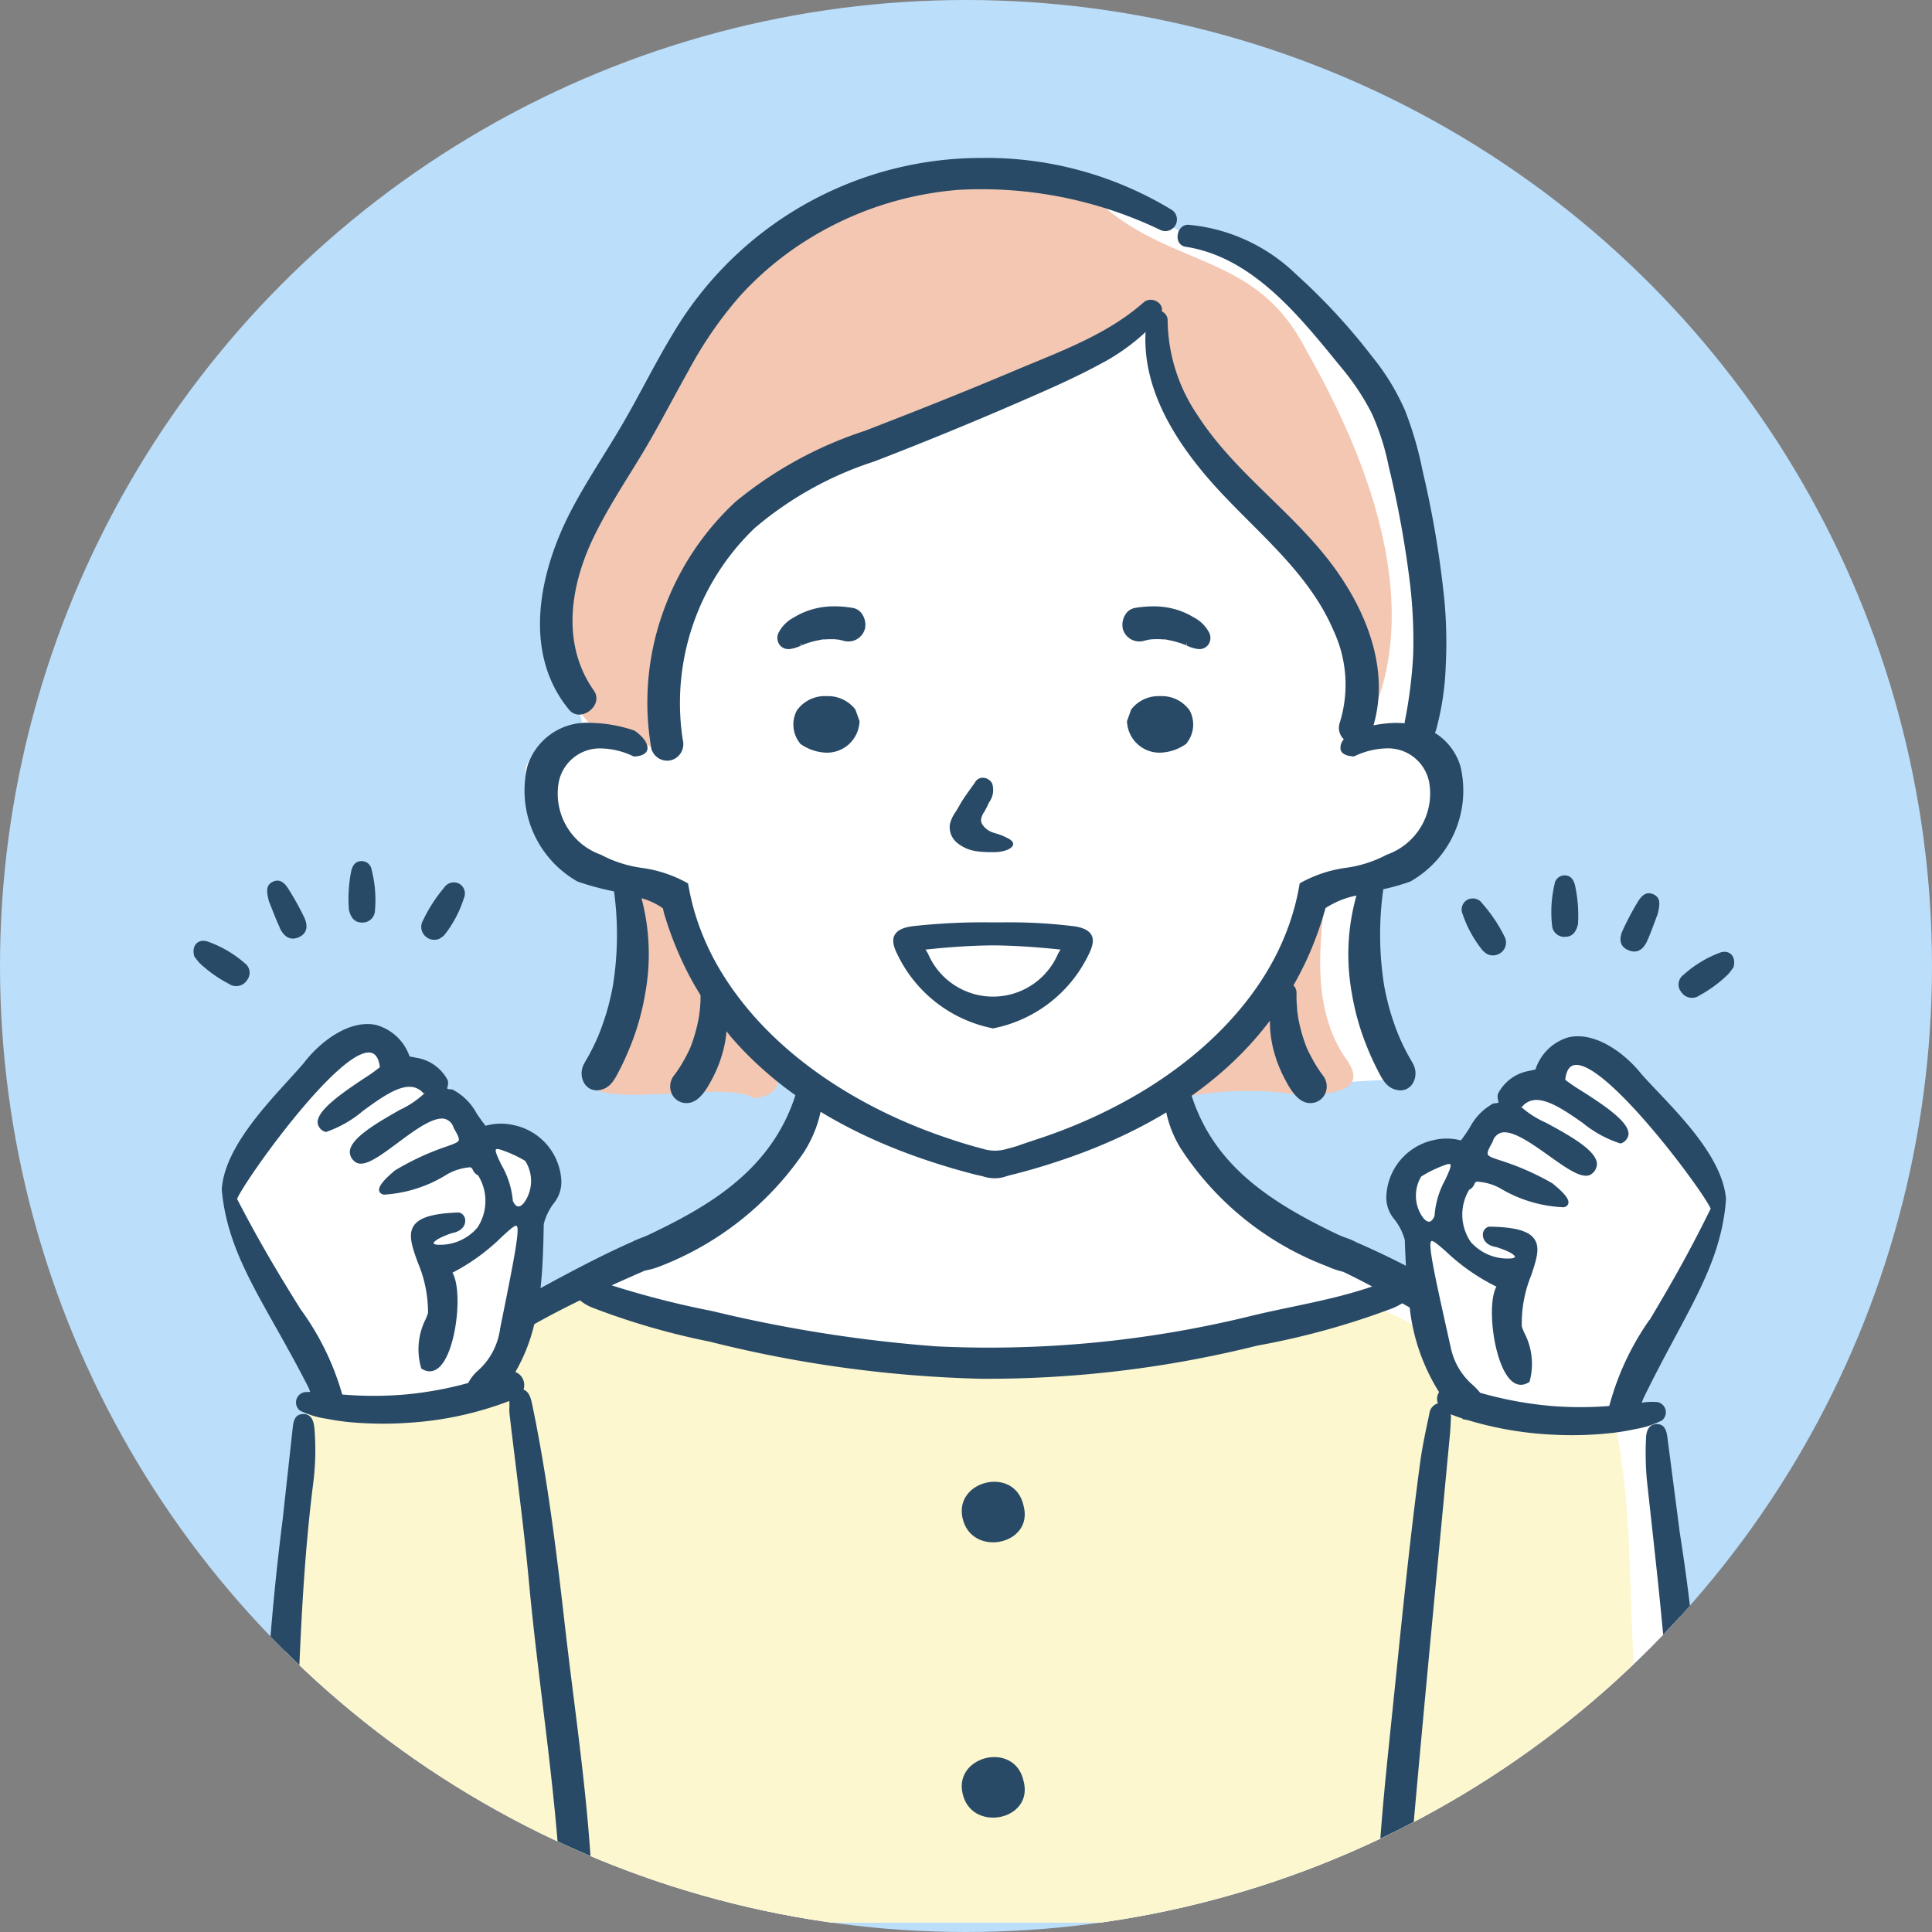
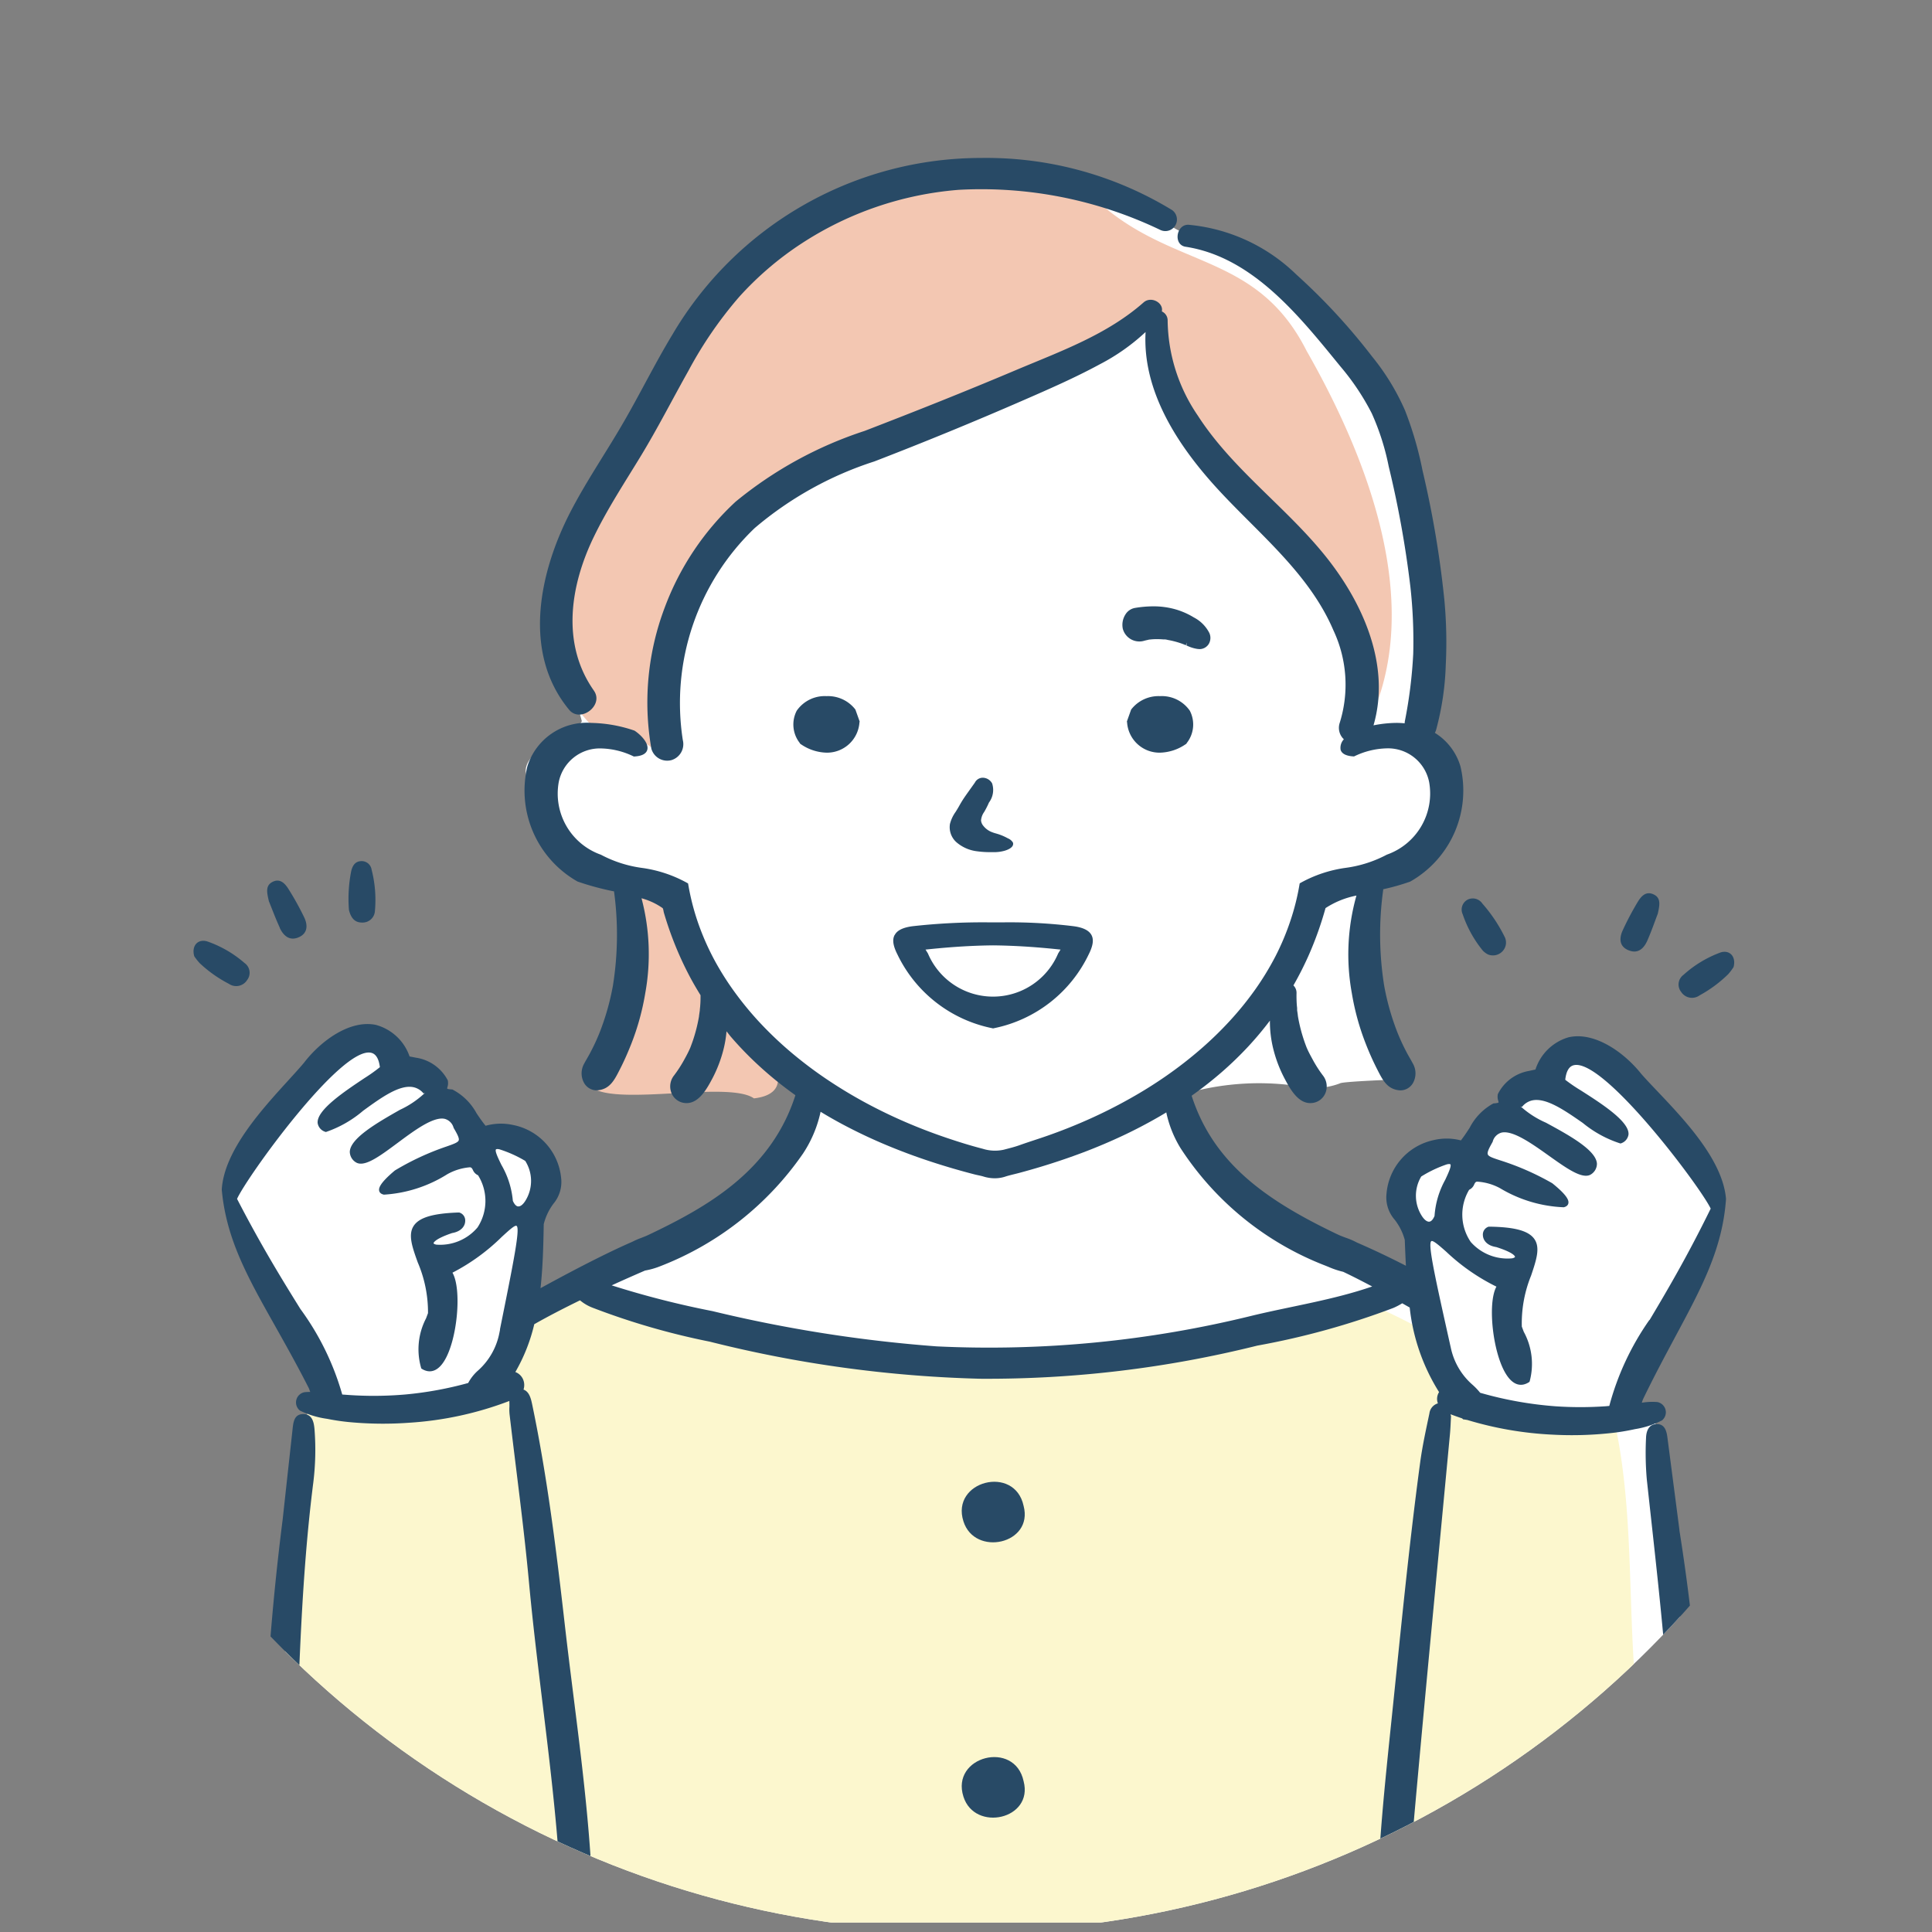
<svg xmlns="http://www.w3.org/2000/svg" height="100" viewBox="0 0 100 100" width="100">
  <rect x="0" y="0" width="100" height="100" fill="#808080" stroke="none" />
  <clipPath id="a">
    <circle cx="559" cy="5613.172" r="50" />
  </clipPath>
  <clipPath id="b">
    <path d="m0 0h79.746v91.825h-79.746z" />
  </clipPath>
  <g clip-path="url(#a)" transform="translate(-509 -5563.172)">
-     <circle cx="50" cy="50" fill="#bbdefb" r="50" transform="translate(509 5563.172)" />
    <g clip-path="url(#b)" transform="translate(519.017 5571.348)">
      <path d="m82.641 59.357a3.965 3.965 0 0 0 -.271-4.6 16.5 16.5 0 0 0 -3.912-5.01c-2.165-2.2-4.342.657-6.03 2.023a6.229 6.229 0 0 0 -1.177 1.745c-.668.969-2.435-.021-3.251 1.1-1.61 2.1.884 4.538.48 6.9-4.659-2.557-11.229-4.438-13.224-10.415a13.762 13.762 0 0 1 6.515-.618 3.76 3.76 0 0 0 2.191-.137c.1-.1 3.016-.205 3.016-.205-2.018-2.716-1.532-7.96-1.586-10.44 0 0 2.04-.7 2.465-.909a14.518 14.518 0 0 0 1.864-2.342c.473-1.613.5-3.551-1.542-4.342.909-3.879.26-9.987-.857-13.4-.3-3.212-3.516-8.17-6.478-10.317-1.268-.857-3.976-1.542-4.936-2.057a3.812 3.812 0 0 1 -1.474-1.063c-.343-.411-1.714-.72-4.8-1.508a24.955 24.955 0 0 0 -10.567.651c-2.072.38-8.937 6.264-9.862 9.152a39.1 39.1 0 0 1 -2.057 4.079c-1.033 1.982-3.868 4.912-3.693 7.678.06 1.645-.557 1.405.094 2.845a25.726 25.726 0 0 1 1.164 3.393c.159.386-3.171 1.425-2.878 2.777a4.718 4.718 0 0 0 .724 2.331c.293 1.96 3.088 2.813 4.162 3.078 1.126 1.294.4 6.435-.013 8.234a9.339 9.339 0 0 1 -1.149 2.194 43.489 43.489 0 0 0 8.411.527c1.269-1.253.077-1.4 2.331-.15 1.122 5.669-10.334 9.309-14.588 11.81a14.834 14.834 0 0 0 .049-5.061c1.351-1.278 1.095-3.88-1.069-3.957-.369-.032-.9.1-1.148-.182a8.434 8.434 0 0 0 -4.569-4.031c-.532-.7-1.371-1.476-2.3-.743-2.435 2.086-5.223 4.54-6.12 7.7-.006 1.309 1.327 2.8 1.833 3.964 1.125 2.163 2.571 4.2 3.338 6.527-1.934-.946-1.52 8.449-2.006 9.882-.221 4.66-2.293 12.372-.028 16.445-.088.552-.139.867-.139.867h72.08c.826-4.736.574-7.057-.085-15.338.176-2.28-.805-4.584-.953-6.876-.226-1.471.6-4.755-1.915-4.233 1.009-2.8 3.044-5.117 3.964-7.972" fill="#fff" transform="translate(-4.624 -2.445)" />
      <path d="m85.144 218.311c-.424-4.721-.089-9.577-1.177-14.2-4.142.709-8.817.752-9.4-4.14-1.288-.75-2.475-1.276-2.933-1.494-9.662 3.555-31.444 4.918-40.21-1.435-.391.2-1.237.691-2.266 1.349-1.876-.25-3.088 2.911-3.343 4.454a14.222 14.222 0 0 1 -8.676.823c-1.617-1.207-1.47 8.564-1.746 9.686-.14 3.956-.7 8.424-.473 12.36a18.984 18.984 0 0 0 .872 4.675h68.942a85.542 85.542 0 0 0 .409-12.082" fill="#fcf7ce" transform="translate(-10.495 -139.053)" />
-       <path d="m181.942 138.2c-1.628-2.437-1.37-5.536-1.006-8.32-.218.11-.432.229-.644.351-.6 4.232-3.961 7.277-6.916 10.079a17.445 17.445 0 0 1 6.554-.108c1.29-.143 3.366-.222 2.013-2" fill="#f3c7b2" transform="translate(-122.349 -91.654)" />
      <path d="m78.623 134.6c-6.2-4.7-2.951-8.527-6.767-8.82a24.643 24.643 0 0 1 -1.632 11.129c1.424.9 7.061-.38 8.339.526 2.1-.239 1.143-2.016.06-2.835" fill="#f3c7b2" transform="translate(-49.556 -88.759)" />
      <path d="m102.784 11.565c-2.462-4.907-6.472-4.3-10.224-7.255-3.167-2.769-6.918-2.246-10.82-1.584-7.658.517-18.986 17-17.639 25.745a8.749 8.749 0 0 0 1.729 2.529 5.91 5.91 0 0 1 3.177 1.165c-1.3-16.3 15.271-15.6 25.253-22.5a19.739 19.739 0 0 0 3.84 8.522c3.2 3.444 8.325 6.819 7.136 12.152.041 0-.014.061-.107.147l-.018.131c.2.225.4.446.619.658 3.371-6.244.2-14.189-2.944-19.71" fill="#f3c7b2" transform="translate(-45.157 -1.552)" />
      <g fill="#284a66">
        <path d="m135.188 234.853c.587 1.845 3.634 1.175 3.114-.8-.456-2.15-3.786-1.293-3.114.8" transform="translate(-95.337 -164.283)" />
        <path d="m135.188 283.271c.587 1.845 3.634 1.175 3.114-.8-.456-2.15-3.786-1.293-3.114.8" transform="translate(-95.337 -198.451)" />
        <path d="m14.157 220.913c-.461.017-.488.458-.528.821q-.255 2.316-.508 4.631a132.674 132.674 0 0 0 -1.057 16.257 10.009 10.009 0 0 0 .316 3.134c.152.517.512.917 1.108.783.621-.138.583-.645.476-1.14a14.4 14.4 0 0 1 -.283-3.723c.272-5.732.3-11.479 1.021-17.184a13.793 13.793 0 0 0 .071-2.742c-.028-.381-.1-.858-.616-.839" transform="translate(-8.507 -155.895)" />
-         <path d="m41.01 130.291a1.035 1.035 0 0 0 .26-.2 6.03 6.03 0 0 0 1-1.9.582.582 0 0 0 -.259-.747.6.6 0 0 0 -.771.216 7.849 7.849 0 0 0 -1.1 1.713.655.655 0 0 0 .135.8.678.678 0 0 0 .734.124" transform="translate(-28.273 -89.886)" />
        <path d="m2.772 139.709a.616.616 0 0 0 -.131-.884 5.875 5.875 0 0 0 -1.914-1.113c-.49-.16-.846.209-.689.762a2.975 2.975 0 0 0 .286.363 6.7 6.7 0 0 0 1.51 1.067.667.667 0 0 0 .938-.195" transform="translate(0 -97.155)" />
        <path d="m27.977 126.839a.638.638 0 0 0 .665-.61 6.3 6.3 0 0 0 -.172-2.123.52.52 0 0 0 -.518-.447c-.331 0-.467.233-.536.505a7.373 7.373 0 0 0 -.12 2.022c.1.4.288.656.681.653" transform="translate(-19.252 -87.264)" />
        <path d="m13.6 129.537c.186.4.5.7.98.495s.48-.638.285-1.041a15.03 15.03 0 0 0 -.8-1.444c-.173-.275-.416-.569-.8-.4-.419.187-.329.561-.224 1.015.159.391.343.889.564 1.37" transform="translate(-9.141 -89.693)" />
        <path d="m78.416 154.869c-.926-1.159-2.448-2.194-3.762-1.892a2.548 2.548 0 0 0 -1.713 1.669c-.12.025-.231.049-.333.072a2.221 2.221 0 0 0 -1.608 1.189l-.008.012v.015a.657.657 0 0 0 .023.33.307.307 0 0 1 .016.086s-.01.013-.065.026a1.2 1.2 0 0 1 -.182.022h-.014l-.013.006a2.979 2.979 0 0 0 -1.217 1.248c-.14.217-.285.441-.459.662a2.907 2.907 0 0 0 -1.407-.016 3.1 3.1 0 0 0 -2.442 2.769 1.752 1.752 0 0 0 .416 1.344 2.947 2.947 0 0 1 .529 1.056c.016.432.034.88.059 1.336-.831-.426-1.673-.829-2.531-1.2a3.778 3.778 0 0 0 -.567-.246c-.147-.054-.3-.111-.436-.176-3.826-1.824-6.593-3.8-7.655-7.5-.113-.393-.293-.576-.567-.576a.792.792 0 0 0 -.164.019c-.518.109-.547.524-.584 1.05v.023a5.815 5.815 0 0 0 .845 2.528 15.654 15.654 0 0 0 7.5 6.075l.148.06a4.424 4.424 0 0 0 .765.256c.51.242 1.009.5 1.5.759-2.005.692-4.11 1.007-6.169 1.5a56.824 56.824 0 0 1 -16.373 1.6 72.168 72.168 0 0 1 -11.61-1.826 47 47 0 0 1 -5.211-1.332c.584-.267 1.165-.524 1.727-.767a3.9 3.9 0 0 0 .771-.218 15.989 15.989 0 0 0 7.41-5.845 6.321 6.321 0 0 0 1-2.719l-.006-.106c-.032-.527-.058-.942-.625-1.037a.8.8 0 0 0 -.13-.011c-.318 0-.451.237-.564.62-1.2 4.1-4.6 6.007-7.687 7.474-.126.06-.258.11-.389.16a4.068 4.068 0 0 0 -.443.195c-1.471.639-3.323 1.62-4.748 2.4.125-1.135.148-2.267.167-3.313a2.946 2.946 0 0 1 .508-1.066 1.752 1.752 0 0 0 .389-1.351 3.1 3.1 0 0 0 -2.5-2.72 2.91 2.91 0 0 0 -1.406.044c-.179-.217-.328-.438-.472-.652a2.978 2.978 0 0 0 -1.241-1.223l-.014-.006h-.014a1.206 1.206 0 0 1 -.182-.019c-.055-.011-.065-.024-.065-.024a.3.3 0 0 1 .015-.086.655.655 0 0 0 .016-.33v-.014l-.009-.012a2.222 2.222 0 0 0 -1.635-1.157c-.1-.021-.213-.042-.334-.065a2.549 2.549 0 0 0 -1.747-1.634c-1.32-.275-2.821.79-3.724 1.967-.214.255-.481.548-.79.887-1.409 1.545-3.339 3.662-3.461 5.671.231 2.564 1.343 4.54 2.752 7.043.532.946 1.135 2.018 1.749 3.225.029.068.054.137.077.206a2.22 2.22 0 0 0 -.294.013.539.539 0 0 0 -.233.955 4.669 4.669 0 0 0 1.407.424 11.267 11.267 0 0 0 1.361.188 18.585 18.585 0 0 0 2.874.014 17.587 17.587 0 0 0 5.193-1.127c0 .119.009.241 0 .352a2.484 2.484 0 0 0 .02.415c.335 2.865.728 5.724.994 8.6.527 5.686 1.5 11.328 1.7 17.046.019.538.142 1.05.783 1.084.583.031.808-.395.864-.965-.025-.485-.053-1.011-.078-1.537-.211-4.521-.91-8.992-1.421-13.482-.43-3.773-.894-7.547-1.668-11.273-.068-.327-.145-.715-.461-.829a.75.75 0 0 0 -.023-.529.706.706 0 0 0 -.4-.38 9.073 9.073 0 0 0 .98-2.475c.721-.41 1.529-.827 2.367-1.236a2.309 2.309 0 0 0 .662.386 37.273 37.273 0 0 0 6.054 1.753 63.855 63.855 0 0 0 14.009 1.92 57.779 57.779 0 0 0 14.335-1.716 39.9 39.9 0 0 0 7.04-1.95 3.547 3.547 0 0 0 .458-.24l.387.22a10.292 10.292 0 0 0 1.52 4.377.653.653 0 0 0 -.061.583.616.616 0 0 0 -.439.519c-.177.841-.363 1.683-.478 2.534-.6 4.452-1.025 8.925-1.49 13.393-.364 3.506-.64 6.166-.768 9.687-.022.6.111 1.19.847 1.186.693 0 .771-.573.8-1.141.1-1.993.155-3.143.333-5.13.582-6.49 1.211-12.976 1.82-19.464.028-.3.037-.609.055-.915-.009-.034-.017-.069-.025-.105.2.075.4.147.6.214.014.012.026.026.04.038l.018.015h.023c.062.008.125.019.188.029a18.169 18.169 0 0 0 4.446.761 18.58 18.58 0 0 0 2.873-.072 11.3 11.3 0 0 0 1.357-.215 4.676 4.676 0 0 0 1.4-.453.539.539 0 0 0 -.252-.95 3.368 3.368 0 0 0 -.794.036c.02-.062.041-.124.065-.185.589-1.22 1.171-2.3 1.684-3.26 1.358-2.531 2.43-4.529 2.61-7.1-.162-2.007-2.134-4.084-3.574-5.6-.316-.333-.589-.62-.808-.871m-59.072 13.224-.035.173a3.489 3.489 0 0 1 -1.093 1.941 2.3 2.3 0 0 0 -.523.657 18.609 18.609 0 0 1 -3.24.593 18.936 18.936 0 0 1 -2.552.05c-.243-.011-.484-.029-.727-.047a13.9 13.9 0 0 0 -2.165-4.426c-.892-1.436-2-3.222-3.279-5.7.481-1.093 5.362-7.892 6.931-7.564.25.052.405.3.462.746a8.317 8.317 0 0 1 -.793.564c-1.048.7-2.484 1.655-2.429 2.327a.564.564 0 0 0 .388.453l.022.01h.024a5.9 5.9 0 0 0 1.923-1.1c.926-.672 1.884-1.367 2.6-1.217a.927.927 0 0 1 .525.324l.081-.025-.06.043a4.828 4.828 0 0 1 -1.246.83c-1.145.652-2.568 1.463-2.593 2.172a.653.653 0 0 0 .349.564.435.435 0 0 0 .108.038c.459.1 1.186-.444 2.028-1.069.86-.639 1.834-1.362 2.422-1.24a.652.652 0 0 1 .467.467c.2.342.3.54.264.647s-.262.19-.629.318a13.786 13.786 0 0 0 -2.674 1.241c-.8.669-.846.925-.812 1.06.017.068.073.156.243.192a6.941 6.941 0 0 0 3.277-1.055 2.851 2.851 0 0 1 1.187-.362c.073.015.1.057.142.141a.518.518 0 0 0 .267.273 2.508 2.508 0 0 1 -.027 2.7 2.535 2.535 0 0 1 -2.135.89c-.1-.021-.141-.055-.142-.073 0 0 0-.2.959-.526.493-.085.677-.379.68-.624a.426.426 0 0 0 -.312-.44h-.031c-1.311.044-2.025.253-2.315.679-.314.462-.086 1.1.2 1.9a6.542 6.542 0 0 1 .532 2.63l-.1.269a3.47 3.47 0 0 0 -.254 2.573l.009.024.021.013a.852.852 0 0 0 .279.118c.222.046.555 0 .875-.505.693-1.087.931-3.735.436-4.586a10.5 10.5 0 0 0 2.561-1.861c.329-.3.639-.589.743-.567.228.048-.132 1.828-.848 5.375m.926-6.378c-.094-.02-.182-.119-.256-.288a4.494 4.494 0 0 0 -.592-1.86c-.163-.336-.348-.716-.283-.8.014-.019.069-.03.18-.007a6.311 6.311 0 0 1 1.336.6 1.937 1.937 0 0 1 .024 2.037c-.133.224-.286.342-.41.316m46.768-1.548a6.32 6.32 0 0 1 1.324-.627c.11-.025.165-.015.18 0 .066.082-.111.466-.267.8a4.5 4.5 0 0 0 -.554 1.871c-.071.171-.157.272-.25.293-.123.029-.279-.087-.416-.307a1.937 1.937 0 0 1 -.016-2.037m11.8 7.439a14.023 14.023 0 0 0 -2.072 4.446c-.074.006-.148.014-.222.019a18.99 18.99 0 0 1 -2.553 0 19.294 19.294 0 0 1 -3.909-.7 3.394 3.394 0 0 0 -.386-.406 3.489 3.489 0 0 1 -1.132-1.919l-.039-.173c-.788-3.532-1.183-5.3-.956-5.357.1-.024.42.256.755.552a10.5 10.5 0 0 0 2.6 1.809c-.477.86-.187 3.5.528 4.576.33.5.663.539.885.488a.851.851 0 0 0 .277-.123l.021-.014.009-.024a3.471 3.471 0 0 0 -.306-2.567l-.1-.267a6.543 6.543 0 0 1 .48-2.64c.272-.809.487-1.449.164-1.9-.3-.421-1.016-.616-2.328-.633h-.031a.426.426 0 0 0 -.3.446c.009.245.2.535.693.61.967.308.97.5.97.506 0 .018-.039.052-.14.076a2.536 2.536 0 0 1 -2.152-.847 2.508 2.508 0 0 1 -.082-2.7.519.519 0 0 0 .262-.278c.042-.085.066-.127.139-.144a2.845 2.845 0 0 1 1.194.338 6.942 6.942 0 0 0 3.3.989c.169-.039.223-.128.239-.2.031-.136-.02-.391-.833-1.044a13.791 13.791 0 0 0 -2.7-1.186c-.37-.121-.593-.195-.635-.306s.055-.306.251-.652a.651.651 0 0 1 .457-.476c.585-.134 1.574.57 2.446 1.191.854.608 1.591 1.133 2.049 1.028a.425.425 0 0 0 .107-.04.653.653 0 0 0 .338-.571c-.039-.709-1.479-1.491-2.636-2.12a4.83 4.83 0 0 1 -1.263-.8l-.06-.042.081.023a.927.927 0 0 1 .518-.334c.716-.164 1.688.511 2.627 1.164a5.9 5.9 0 0 0 1.944 1.062h.024l.022-.01a.563.563 0 0 0 .378-.461c.041-.673-1.413-1.6-2.475-2.278a8.255 8.255 0 0 1 -.8-.547c.048-.444.2-.7.447-.755 1.562-.358 6.578 6.341 7.081 7.424-1.227 2.508-2.3 4.316-3.164 5.769" transform="translate(-3.483 -107.463)" />
        <path d="m224.144 132.916a1.028 1.028 0 0 0 .263.194.678.678 0 0 0 .732-.139.656.656 0 0 0 .119-.8 7.843 7.843 0 0 0 -1.136-1.69.6.6 0 0 0 -.776-.2.582.582 0 0 0 -.244.752 6.031 6.031 0 0 0 1.042 1.882" transform="translate(-157.41 -91.886)" />
        <path d="m263.312 139.663a5.874 5.874 0 0 0 -1.892 1.151.616.616 0 0 0 -.113.887.666.666 0 0 0 .942.176 6.7 6.7 0 0 0 1.488-1.1 2.978 2.978 0 0 0 .278-.369c.146-.556-.217-.917-.7-.748" transform="translate(-184.303 -98.529)" />
-         <path d="m239.494 129.347c.393 0 .577-.266.668-.666a7.377 7.377 0 0 0 -.16-2.019c-.074-.27-.215-.5-.546-.494a.52.52 0 0 0 -.509.457 6.3 6.3 0 0 0 -.129 2.126.638.638 0 0 0 .677.6" transform="translate(-168.501 -89.034)" />
        <path d="m251.4 132.266c.486.2.792-.106.969-.514.212-.486.385-.988.536-1.381.1-.456.179-.833-.244-1.011-.393-.166-.63.132-.8.411a15.031 15.031 0 0 0 -.771 1.459c-.187.407-.189.837.306 1.036" transform="translate(-177.115 -91.254)" />
        <path d="m257.135 228.159q-.311-2.393-.622-4.785c-.045-.345-.132-.709-.554-.708s-.544.381-.554.713a15.72 15.72 0 0 0 .04 2.159c.792 7.3 1.72 14.589 1.173 21.961a.677.677 0 0 0 .411.748.78.78 0 0 0 .851-.17 1.734 1.734 0 0 0 .5-1.2 33.725 33.725 0 0 0 -.03-5.979 102.032 102.032 0 0 0 -1.22-12.742" transform="translate(-180.223 -157.132)" />
        <path d="m134.993 110.29a1.089 1.089 0 0 0 .167-1 .562.562 0 0 0 -.493-.291.46.46 0 0 0 -.4.255l-.337.473c-.094.132-.188.264-.276.4-.071.11-.137.223-.2.336-.056.1-.111.191-.185.308a1.853 1.853 0 0 0 -.29.619 1.04 1.04 0 0 0 .334.947 1.988 1.988 0 0 0 1.058.468 4.962 4.962 0 0 0 .622.046h.065.16a1.984 1.984 0 0 0 .621-.082c.31-.1.452-.246.4-.413a.54.54 0 0 0 -.26-.219l-.028-.015a2.773 2.773 0 0 0 -.342-.157c-.076-.03-.155-.054-.234-.077a1.992 1.992 0 0 1 -.289-.1 1.04 1.04 0 0 1 -.385-.306.5.5 0 0 1 -.114-.273.879.879 0 0 1 .165-.441 4.664 4.664 0 0 0 .244-.48" transform="translate(-93.826 -76.92)" />
        <path d="m165.862 94.647a1.788 1.788 0 0 0 -1.475.671l-.02.028-.218.611.011.062a1.681 1.681 0 0 0 1.688 1.554 2.435 2.435 0 0 0 1.33-.429l.047-.031.029-.048a1.548 1.548 0 0 0 .151-1.665 1.764 1.764 0 0 0 -1.543-.753" transform="translate(-115.838 -66.791)" />
        <path d="m107.2 94.647a1.764 1.764 0 0 0 -1.543.753 1.548 1.548 0 0 0 .151 1.665l.029.048.047.031a2.435 2.435 0 0 0 1.33.429 1.681 1.681 0 0 0 1.688-1.554l.011-.062-.218-.611-.02-.028a1.787 1.787 0 0 0 -1.475-.671" transform="translate(-74.435 -66.791)" />
-         <path d="m107.219 80.016a1 1 0 0 0 -.144-.758.724.724 0 0 0 -.489-.325 5.809 5.809 0 0 0 -.941-.082 4.152 4.152 0 0 0 -1.161.158 3.892 3.892 0 0 0 -.94.416 1.851 1.851 0 0 0 -.8.8.617.617 0 0 0 .035.587.566.566 0 0 0 .484.253.673.673 0 0 0 .122-.011 1.938 1.938 0 0 0 .486-.152l.053-.024-.058-.135.088.123.182-.072a4.553 4.553 0 0 1 .746-.2l.078-.018a.591.591 0 0 1 .112-.011h.06c.1-.008.206-.013.309-.013h.075c.064 0 .128 0 .192.009l.164.015.072.019c.062.013.124.027.184.044a.808.808 0 0 0 .225.031.887.887 0 0 0 .864-.654" transform="translate(-72.466 -55.644)" />
        <path d="m167.342 81.066a.565.565 0 0 0 .484-.253.617.617 0 0 0 .036-.587 1.855 1.855 0 0 0 -.8-.8 3.889 3.889 0 0 0 -.941-.416 4.138 4.138 0 0 0 -1.161-.158 5.769 5.769 0 0 0 -.941.082.724.724 0 0 0 -.489.325 1 1 0 0 0 -.144.758.887.887 0 0 0 .864.653.827.827 0 0 0 .225-.031c.061-.017.122-.032.184-.045.015 0 .066-.017.072-.019l.164-.016q.1-.007.192-.009h.075c.1 0 .207.005.31.013h.059a.566.566 0 0 1 .112.011l.077.018a4.563 4.563 0 0 1 .747.2l.182.072.053-.137-.024.149.056.025a1.94 1.94 0 0 0 .484.151.7.7 0 0 0 .122.011" transform="translate(-115.286 -55.644)" />
        <path d="m123.13 135.089c-.127.237-.082.555.143 1a6.971 6.971 0 0 0 4.9 3.821l.053.013.062-.014a6.968 6.968 0 0 0 4.889-3.82c.224-.446.27-.764.142-1s-.426-.39-.922-.456a27.164 27.164 0 0 0 -3.644-.2h-.579-.164a32.73 32.73 0 0 0 -3.952.2c-.5.066-.8.215-.923.457m1.832.728c1.174-.12 2.24-.184 3.257-.194 1.02.01 2.086.074 3.261.194l.234.024-.124.2a3.659 3.659 0 0 1 -6.741 0l-.124-.2z" transform="translate(-86.842 -94.868)" />
        <path d="m102.562 46.145a11.394 11.394 0 0 0 1.412-.4 5.412 5.412 0 0 0 2.6-5.958 3.051 3.051 0 0 0 -1.325-1.739.878.878 0 0 0 .064-.156 14.472 14.472 0 0 0 .5-3.372 23.492 23.492 0 0 0 -.071-3.329 51.739 51.739 0 0 0 -1.131-6.716 18.241 18.241 0 0 0 -.906-3.113 12.042 12.042 0 0 0 -1.705-2.792 31.758 31.758 0 0 0 -3.923-4.246 9.2 9.2 0 0 0 -5.577-2.575c-.64-.031-.806 1.038-.154 1.138 3.5.536 5.93 3.647 8.031 6.216a12.582 12.582 0 0 1 1.605 2.407 12.681 12.681 0 0 1 .877 2.747 52.709 52.709 0 0 1 1.123 6.237 25.516 25.516 0 0 1 .146 3.471 24.117 24.117 0 0 1 -.433 3.478 1.065 1.065 0 0 0 -.011.11c-.137-.012-.277-.021-.422-.021a6.238 6.238 0 0 0 -1.19.127c.906-3.114-.552-6.356-2.495-8.77-2.055-2.554-4.813-4.491-6.6-7.265a8.886 8.886 0 0 1 -1.56-4.924.507.507 0 0 0 -.3-.465c.1-.452-.556-.808-.943-.468-1.9 1.674-4.3 2.53-6.6 3.5-2.6 1.1-5.212 2.139-7.842 3.152a20.539 20.539 0 0 0 -6.676 3.663 14.236 14.236 0 0 0 -3.661 5.455 13.888 13.888 0 0 0 -.7 7.332.851.851 0 0 0 1.038.59.863.863 0 0 0 .589-1.038 12.53 12.53 0 0 1 3.722-10.974 18.133 18.133 0 0 1 6.189-3.447q3.893-1.5 7.72-3.169c1.33-.58 2.672-1.166 3.948-1.858a10.659 10.659 0 0 0 2.374-1.673c-.167 3.05 1.646 5.83 3.634 8.02 2.139 2.355 4.809 4.421 6.088 7.42a6.613 6.613 0 0 1 .318 4.817.81.81 0 0 0 .223.823.642.642 0 0 0 -.167.549c.062.2.288.317.673.338h.022l.02-.009a4.053 4.053 0 0 1 1.666-.408 2.168 2.168 0 0 1 2.2 1.746 3.355 3.355 0 0 1 -2.188 3.755 6.319 6.319 0 0 1 -2.12.682 6.681 6.681 0 0 0 -2.361.787l-.031.019-.006.034a12.26 12.26 0 0 1 -.478 1.91 13.116 13.116 0 0 1 -.768 1.825 14.576 14.576 0 0 1 -1.048 1.721 16.351 16.351 0 0 1 -1.3 1.607 18.541 18.541 0 0 1 -1.525 1.482 21.009 21.009 0 0 1 -1.73 1.348q-.926.648-1.912 1.2-1.011.571-2.071 1.048-1.084.489-2.208.883c-.489.172-.971.319-1.458.494-.282.1-.546.162-.819.234a2.1 2.1 0 0 1 -1.083-.05c-.631-.162-1.257-.358-1.874-.567q-1.128-.381-2.221-.857-1.066-.465-2.088-1.023-.993-.544-1.933-1.179a21.362 21.362 0 0 1 -1.755-1.324 18.962 18.962 0 0 1 -1.554-1.46 16.729 16.729 0 0 1 -1.331-1.585 14.817 14.817 0 0 1 -1.09-1.697 13.353 13.353 0 0 1 -.818-1.806 12.4 12.4 0 0 1 -.527-1.9q-.029-.151-.054-.3l-.006-.034-.031-.019a6.681 6.681 0 0 0 -2.361-.787 6.319 6.319 0 0 1 -2.12-.682 3.355 3.355 0 0 1 -2.183-3.755 2.168 2.168 0 0 1 2.2-1.746 4.053 4.053 0 0 1 1.666.408l.02.009h.022c.385-.021.612-.135.673-.338.1-.344-.324-.779-.658-1a7.234 7.234 0 0 0 -2.231-.4 3.219 3.219 0 0 0 -3.317 2.253 5.412 5.412 0 0 0 2.6 5.958 14.35 14.35 0 0 0 1.887.509 16.655 16.655 0 0 1 -.056 4.871 12.907 12.907 0 0 1 -.686 2.426 10.473 10.473 0 0 1 -.473 1.023c-.1.2-.224.393-.329.592a1.023 1.023 0 0 0 -.008 1 .754.754 0 0 0 .673.386c.673-.046.907-.552 1.182-1.087.222-.432.417-.879.595-1.331a12.913 12.913 0 0 0 .718-2.608 11.3 11.3 0 0 0 -.193-4.916 3.49 3.49 0 0 1 1.09.508c.034.026.052.182.064.226q.034.117.07.233.071.232.148.461.153.455.33.9a17.277 17.277 0 0 0 .791 1.717c.175.331.365.654.562.973 0 .177 0 .354-.017.531 0 .054-.01.107-.015.16 0 .026 0 .042-.005.057s0 .016 0 .033c-.01.071-.021.142-.031.213-.013.1-.016.129-.011.078 0-.031 0-.025 0 .021a8.241 8.241 0 0 1 -.323 1.272c-.034.1-.072.2-.109.3l-.019.049c-.017.039-.034.078-.052.117-.089.193-.191.38-.295.566a6.576 6.576 0 0 1 -.363.576c-.031.044-.063.086-.094.13l-.019.026-.034.044a.91.91 0 0 0 -.145.811.832.832 0 0 0 .785.6c.673.022 1.094-.775 1.373-1.3a6.822 6.822 0 0 0 .561-1.475 5.781 5.781 0 0 0 .157-.94c.069.083.134.17.2.252a17.706 17.706 0 0 0 1.309 1.371 19.116 19.116 0 0 0 1.477 1.255c.529.406 1.079.785 1.645 1.139q.881.551 1.809 1.022.967.493 1.972.906 1.052.434 2.134.789 1.135.374 2.293.672c.165.043.332.067.494.12a2 2 0 0 0 .52.08 1.745 1.745 0 0 0 .618-.1c.218-.066.441-.114.66-.172q.581-.155 1.157-.329 1.109-.335 2.195-.745 1.033-.392 2.034-.862.956-.45 1.872-.979c.585-.339 1.156-.7 1.707-1.1q.8-.568 1.541-1.211a18.207 18.207 0 0 0 1.373-1.328 17.2 17.2 0 0 0 1.117-1.334 5.87 5.87 0 0 0 .181 1.493 6.808 6.808 0 0 0 .562 1.475c.279.529.7 1.326 1.373 1.3a.832.832 0 0 0 .785-.6.912.912 0 0 0 -.145-.811l-.034-.044-.019-.026c-.031-.044-.063-.086-.094-.13a6.5 6.5 0 0 1 -.36-.576c-.1-.186-.205-.372-.295-.566l-.052-.117-.019-.049c-.038-.1-.075-.2-.109-.3a8.278 8.278 0 0 1 -.324-1.272c-.006-.045-.008-.052 0-.021.006.051 0 .025-.011-.078-.009-.071-.021-.142-.031-.213 0-.017 0-.027 0-.033s0-.031 0-.057c0-.053-.01-.106-.014-.16-.017-.212-.021-.424-.017-.637a.532.532 0 0 0 -.161-.4 17.031 17.031 0 0 0 .774-1.522 17.784 17.784 0 0 0 .681-1.789q.11-.343.207-.691a4.5 4.5 0 0 1 1.6-.648 11.218 11.218 0 0 0 -.238 5.056 12.914 12.914 0 0 0 .718 2.608 14.43 14.43 0 0 0 .595 1.331c.275.535.509 1.041 1.182 1.087a.753.753 0 0 0 .673-.386 1.023 1.023 0 0 0 -.008-1c-.106-.2-.225-.392-.329-.592a10.618 10.618 0 0 1 -.473-1.023 12.931 12.931 0 0 1 -.686-2.426 16.8 16.8 0 0 1 -.046-4.966s0-.008 0-.012" transform="translate(-40.997 -8.291)" />
        <path d="m63.727 27.572c-1.7-2.409-1.231-5.424-.014-7.942.705-1.46 1.6-2.818 2.44-4.2.874-1.438 1.635-2.937 2.458-4.4a20.927 20.927 0 0 1 2.616-3.818 16.485 16.485 0 0 1 3.255-2.79 17.369 17.369 0 0 1 8.125-2.772 21.414 21.414 0 0 1 10.45 2.082.6.6 0 0 0 .6-1.032 18.464 18.464 0 0 0 -9.9-2.7 18.541 18.541 0 0 0 -15.973 9.152c-.921 1.522-1.7 3.123-2.6 4.66-.871 1.493-1.849 2.925-2.648 4.46-1.624 3.119-2.55 7.318-.093 10.289.585.708 1.818-.232 1.282-.989" transform="translate(-43.003)" />
      </g>
    </g>
  </g>
</svg>